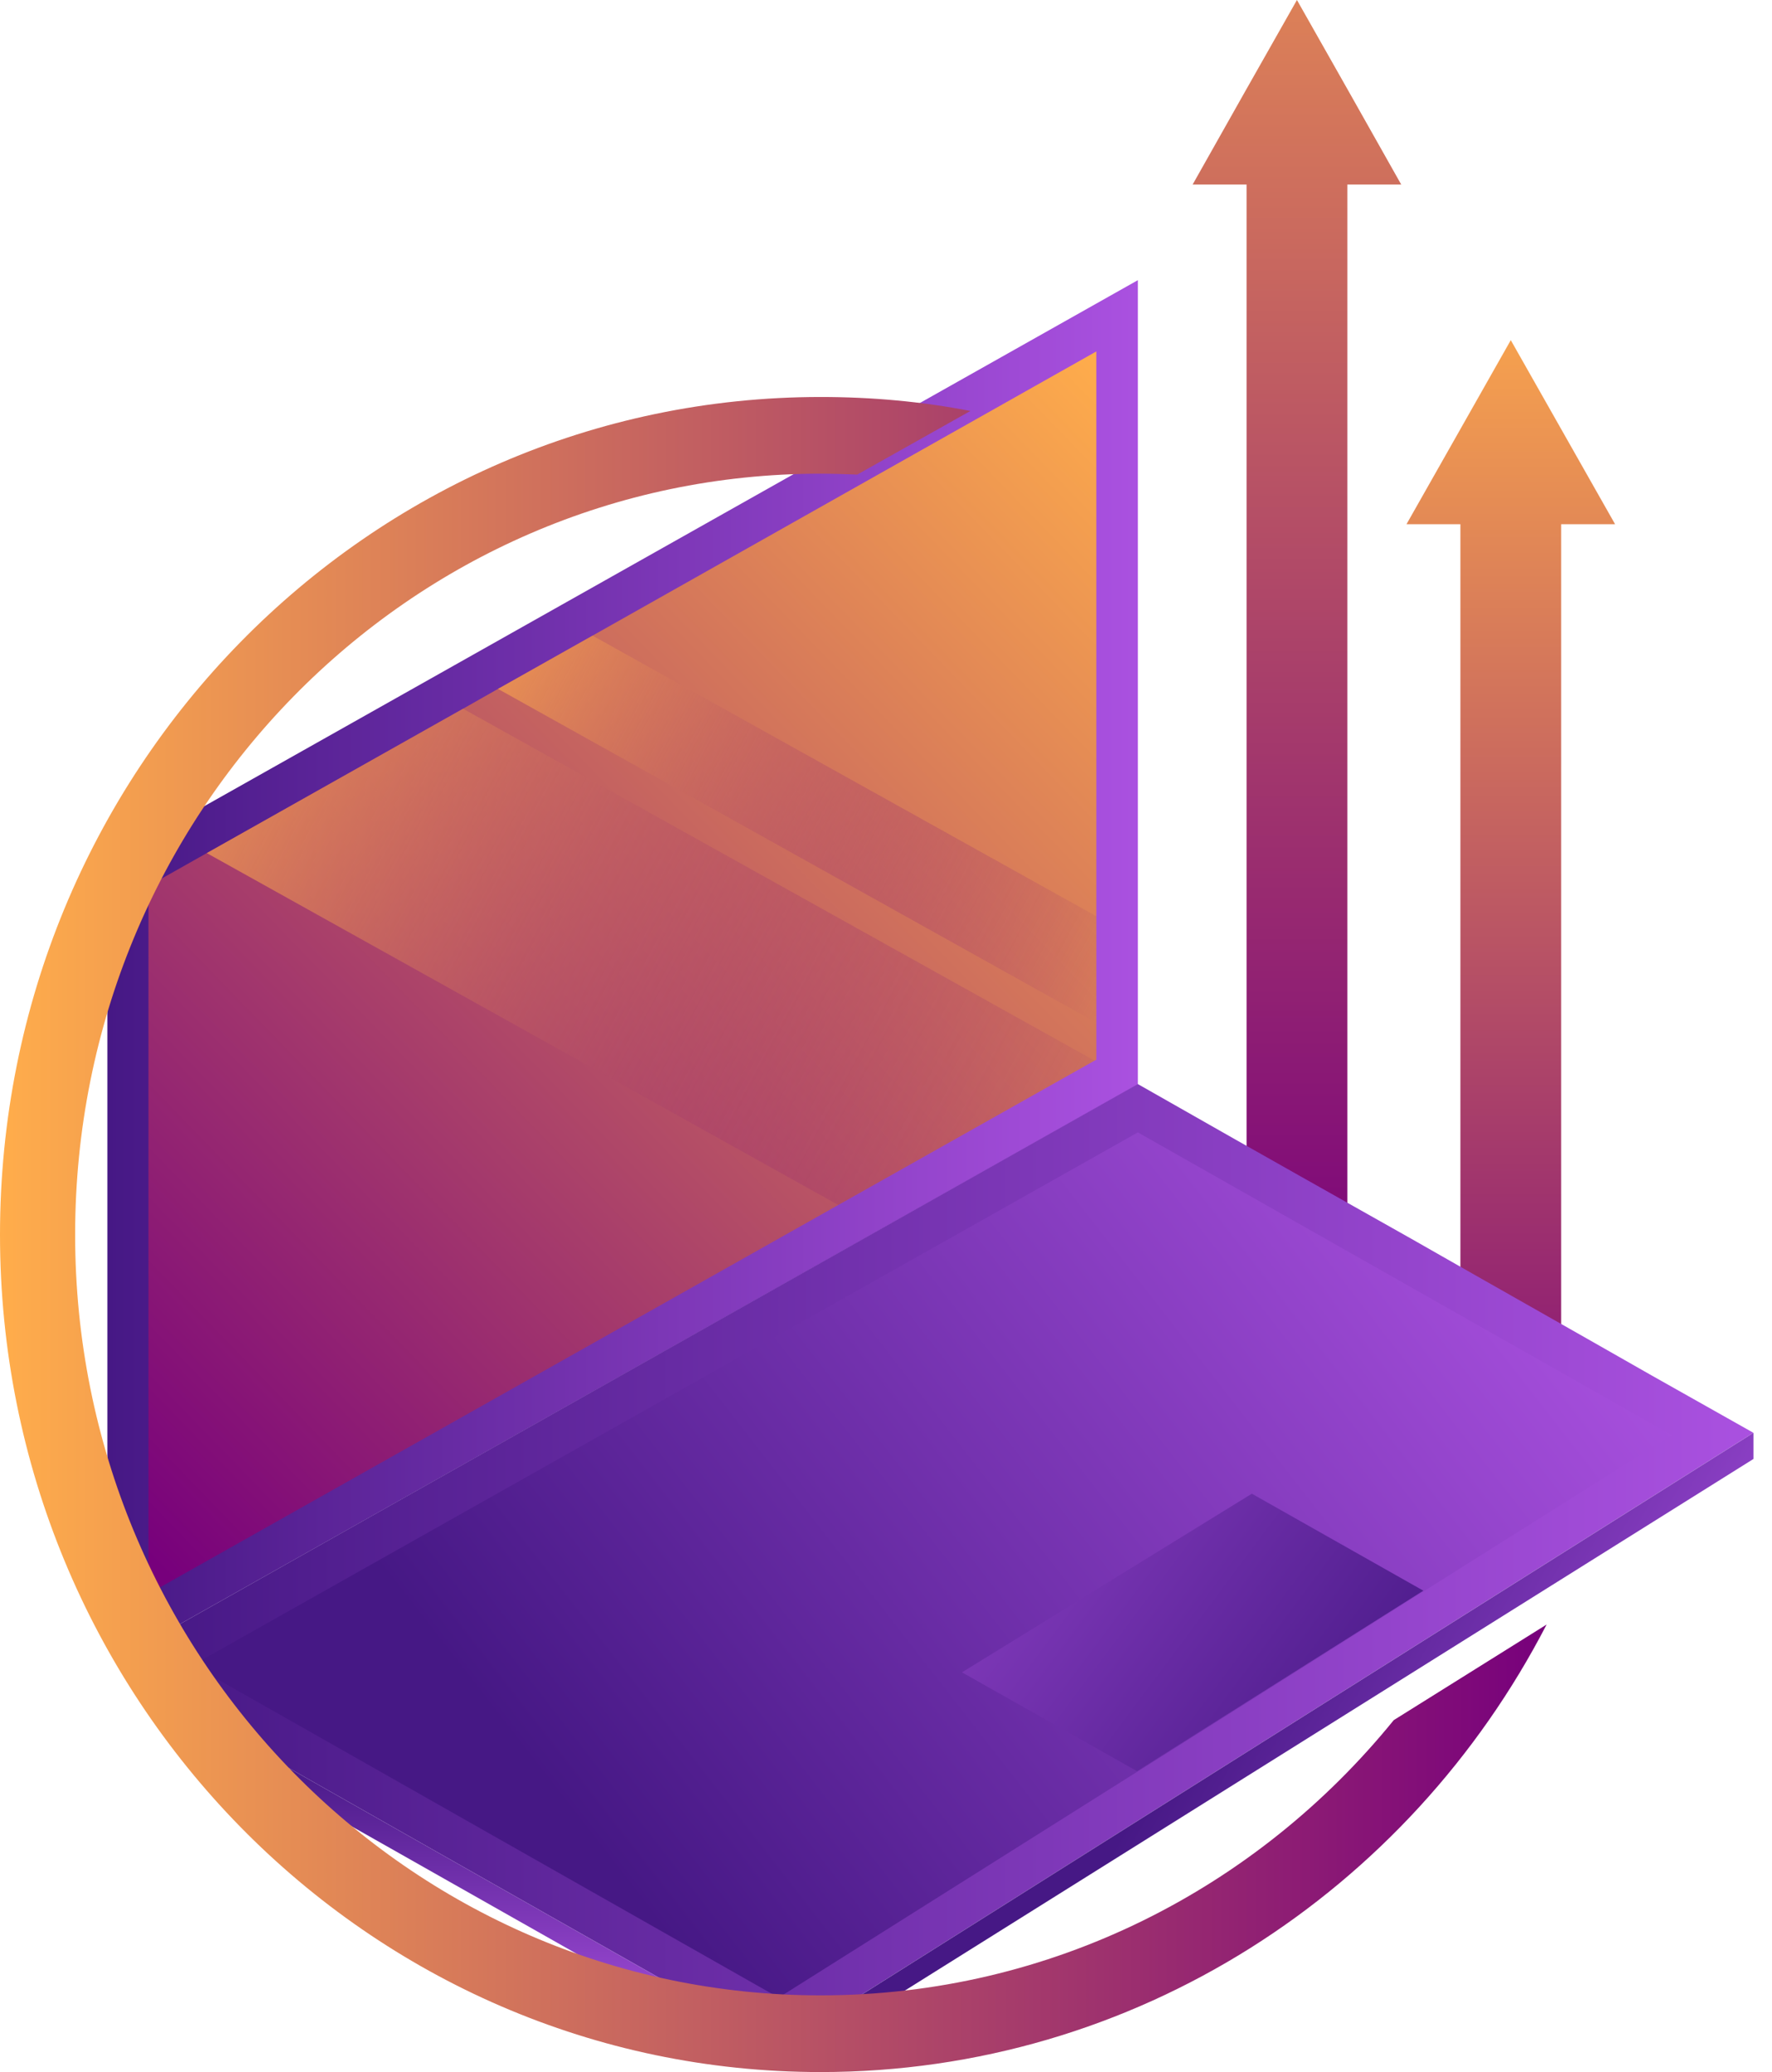
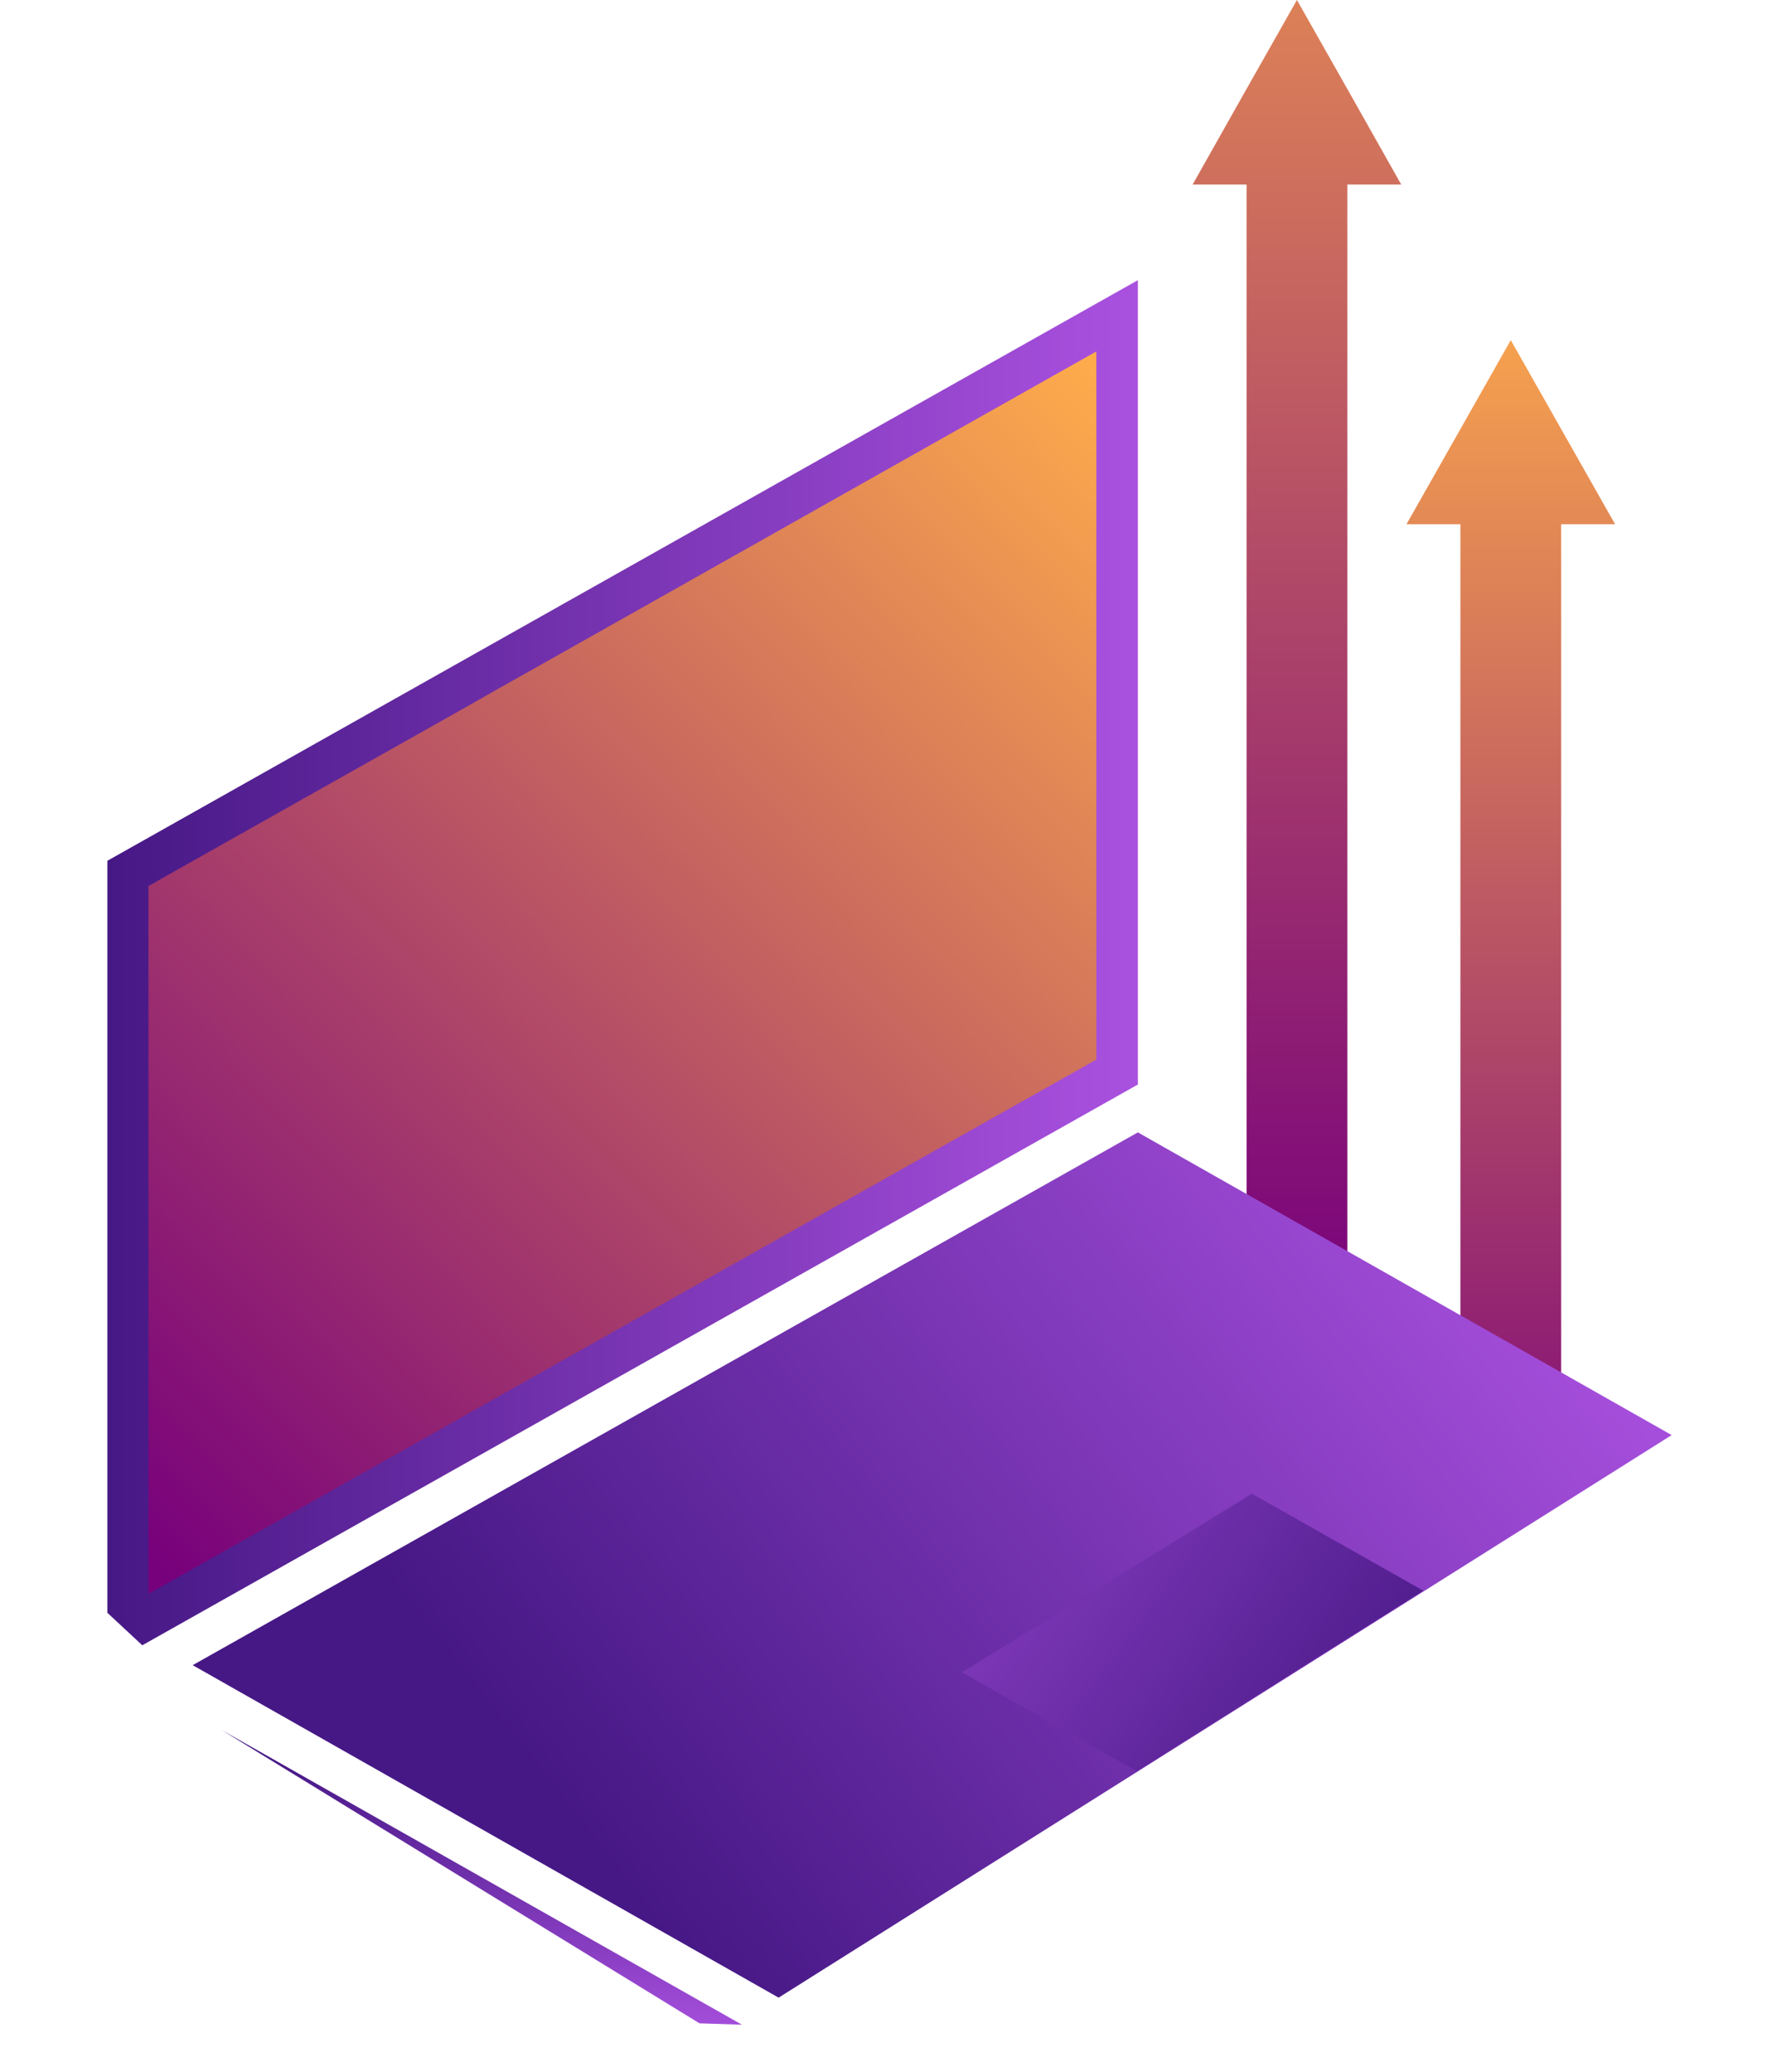
<svg xmlns="http://www.w3.org/2000/svg" width="65" height="76" viewBox="0 0 65 76" fill="none">
  <path d="M49.486 3.376L47.574 0L45.661 3.376L43.748 6.768H45.726V48.929H49.422V6.768H51.399L49.486 3.376Z" fill="url(#paint0_linear_2011_116)" />
  <path d="M57.331 15.852L55.418 12.476L53.506 15.852L51.593 19.227H53.57V54.34H57.266V19.227H59.244L57.331 15.852Z" fill="url(#paint1_linear_2011_116)" />
  <path d="M41.739 10.276V39.779L5.219 60.347L3.939 59.155V31.572L41.739 10.276Z" fill="url(#paint2_linear_2011_116)" />
  <path d="M40.215 12.89V38.868L40.15 38.902L30.749 44.197L5.446 58.46V32.498L7.586 31.29L16.987 25.995L18.268 25.267L21.736 23.314L40.215 12.89Z" fill="url(#paint3_linear_2011_116)" />
-   <path d="M64.318 52.553L29.727 74.345L27.215 74.263L8.137 63.458L8.331 63.259L5.219 60.347L41.738 39.762L45.32 41.798L47.719 43.154L51.772 45.438L54.154 46.795L58.207 49.095L60.59 50.452L64.318 52.553Z" fill="url(#paint4_linear_2011_116)" />
  <path d="M7.068 61.076L41.739 41.534L61.32 52.637L28.561 73.271L7.068 61.076Z" fill="url(#paint5_linear_2011_116)" />
  <path d="M35.287 61.339L45.92 54.787L52.21 58.344L41.706 64.963L35.287 61.339Z" fill="url(#paint6_linear_2011_116)" />
-   <path d="M27.215 74.263L25.659 74.213L7.602 63.987L8.137 63.458L27.215 74.263Z" fill="url(#paint7_linear_2011_116)" />
-   <path d="M64.319 52.554V53.513L31.009 74.379L29.728 74.346L64.319 52.554Z" fill="url(#paint8_linear_2011_116)" />
-   <path style="mix-blend-mode:screen" d="M40.149 38.902L30.748 44.197L7.585 31.29L16.986 25.995L40.149 38.902Z" fill="url(#paint9_linear_2011_116)" />
-   <path style="mix-blend-mode:screen" d="M40.215 33.607V36.95V37.512L18.268 25.268L21.737 23.315L40.215 33.607Z" fill="url(#paint10_linear_2011_116)" />
-   <path d="M30.101 73.187C14.993 73.187 2.756 60.694 2.756 45.289C2.756 29.867 14.993 17.374 30.101 17.374C30.554 17.374 30.992 17.391 31.446 17.407L35.595 15.074C33.812 14.727 31.981 14.561 30.101 14.561C13.47 14.561 0 28.312 0 45.289C0 62.25 13.47 76 30.101 76C41.658 76 51.691 69.348 56.732 59.586L51.124 63.093C46.115 69.265 38.562 73.187 30.101 73.187Z" fill="url(#paint11_linear_2011_116)" />
+   <path d="M27.215 74.263L25.659 74.213L8.137 63.458L27.215 74.263Z" fill="url(#paint7_linear_2011_116)" />
  <defs>
    <linearGradient id="paint0_linear_2011_116" x1="197.768" y1="-16.736" x2="197.768" y2="48.627" gradientUnits="userSpaceOnUse">
      <stop stop-color="#FFAD4B" />
      <stop offset="1" stop-color="#77007C" />
    </linearGradient>
    <linearGradient id="paint1_linear_2011_116" x1="165.422" y1="8.946" x2="165.422" y2="58.589" gradientUnits="userSpaceOnUse">
      <stop stop-color="#FFAD4B" />
      <stop offset="1" stop-color="#77007C" />
    </linearGradient>
    <linearGradient id="paint2_linear_2011_116" x1="3.934" y1="10.275" x2="41.735" y2="10.275" gradientUnits="userSpaceOnUse">
      <stop stop-color="#461885" />
      <stop offset="1" stop-color="#AA51E0" />
    </linearGradient>
    <linearGradient id="paint3_linear_2011_116" x1="68.163" y1="41.597" x2="28.079" y2="80.467" gradientUnits="userSpaceOnUse">
      <stop stop-color="#FFAD4B" />
      <stop offset="1" stop-color="#77007C" />
    </linearGradient>
    <linearGradient id="paint4_linear_2011_116" x1="5.217" y1="39.764" x2="64.314" y2="39.764" gradientUnits="userSpaceOnUse">
      <stop stop-color="#461885" />
      <stop offset="1" stop-color="#AA51E0" />
    </linearGradient>
    <linearGradient id="paint5_linear_2011_116" x1="65.472" y1="55.121" x2="32.184" y2="81.036" gradientUnits="userSpaceOnUse">
      <stop stop-color="#AA51E0" />
      <stop offset="1" stop-color="#461885" />
    </linearGradient>
    <linearGradient id="paint6_linear_2011_116" x1="32.096" y1="43.447" x2="54.731" y2="60.325" gradientUnits="userSpaceOnUse">
      <stop stop-color="#AA51E0" />
      <stop offset="1" stop-color="#461885" />
    </linearGradient>
    <linearGradient id="paint7_linear_2011_116" x1="14.546" y1="74.981" x2="14.546" y2="64.493" gradientUnits="userSpaceOnUse">
      <stop stop-color="#AA51E0" />
      <stop offset="1" stop-color="#461885" />
    </linearGradient>
    <linearGradient id="paint8_linear_2011_116" x1="50.63" y1="50.762" x2="67.453" y2="60.425" gradientUnits="userSpaceOnUse">
      <stop stop-color="#461885" />
      <stop offset="1" stop-color="#AA51E0" />
    </linearGradient>
    <linearGradient id="paint9_linear_2011_116" x1="8.583" y1="14.662" x2="45.431" y2="34.515" gradientUnits="userSpaceOnUse">
      <stop stop-color="#FFAD4B" />
      <stop offset="1" stop-color="#77007C" stop-opacity="0" />
    </linearGradient>
    <linearGradient id="paint10_linear_2011_116" x1="19.106" y1="15.141" x2="44.842" y2="29.007" gradientUnits="userSpaceOnUse">
      <stop stop-color="#FFAD4B" />
      <stop offset="1" stop-color="#77007C" stop-opacity="0" />
    </linearGradient>
    <linearGradient id="paint11_linear_2011_116" x1="0.003" y1="14.555" x2="56.732" y2="14.555" gradientUnits="userSpaceOnUse">
      <stop stop-color="#FFAD4B" />
      <stop offset="1" stop-color="#77007C" />
    </linearGradient>
  </defs>
</svg>